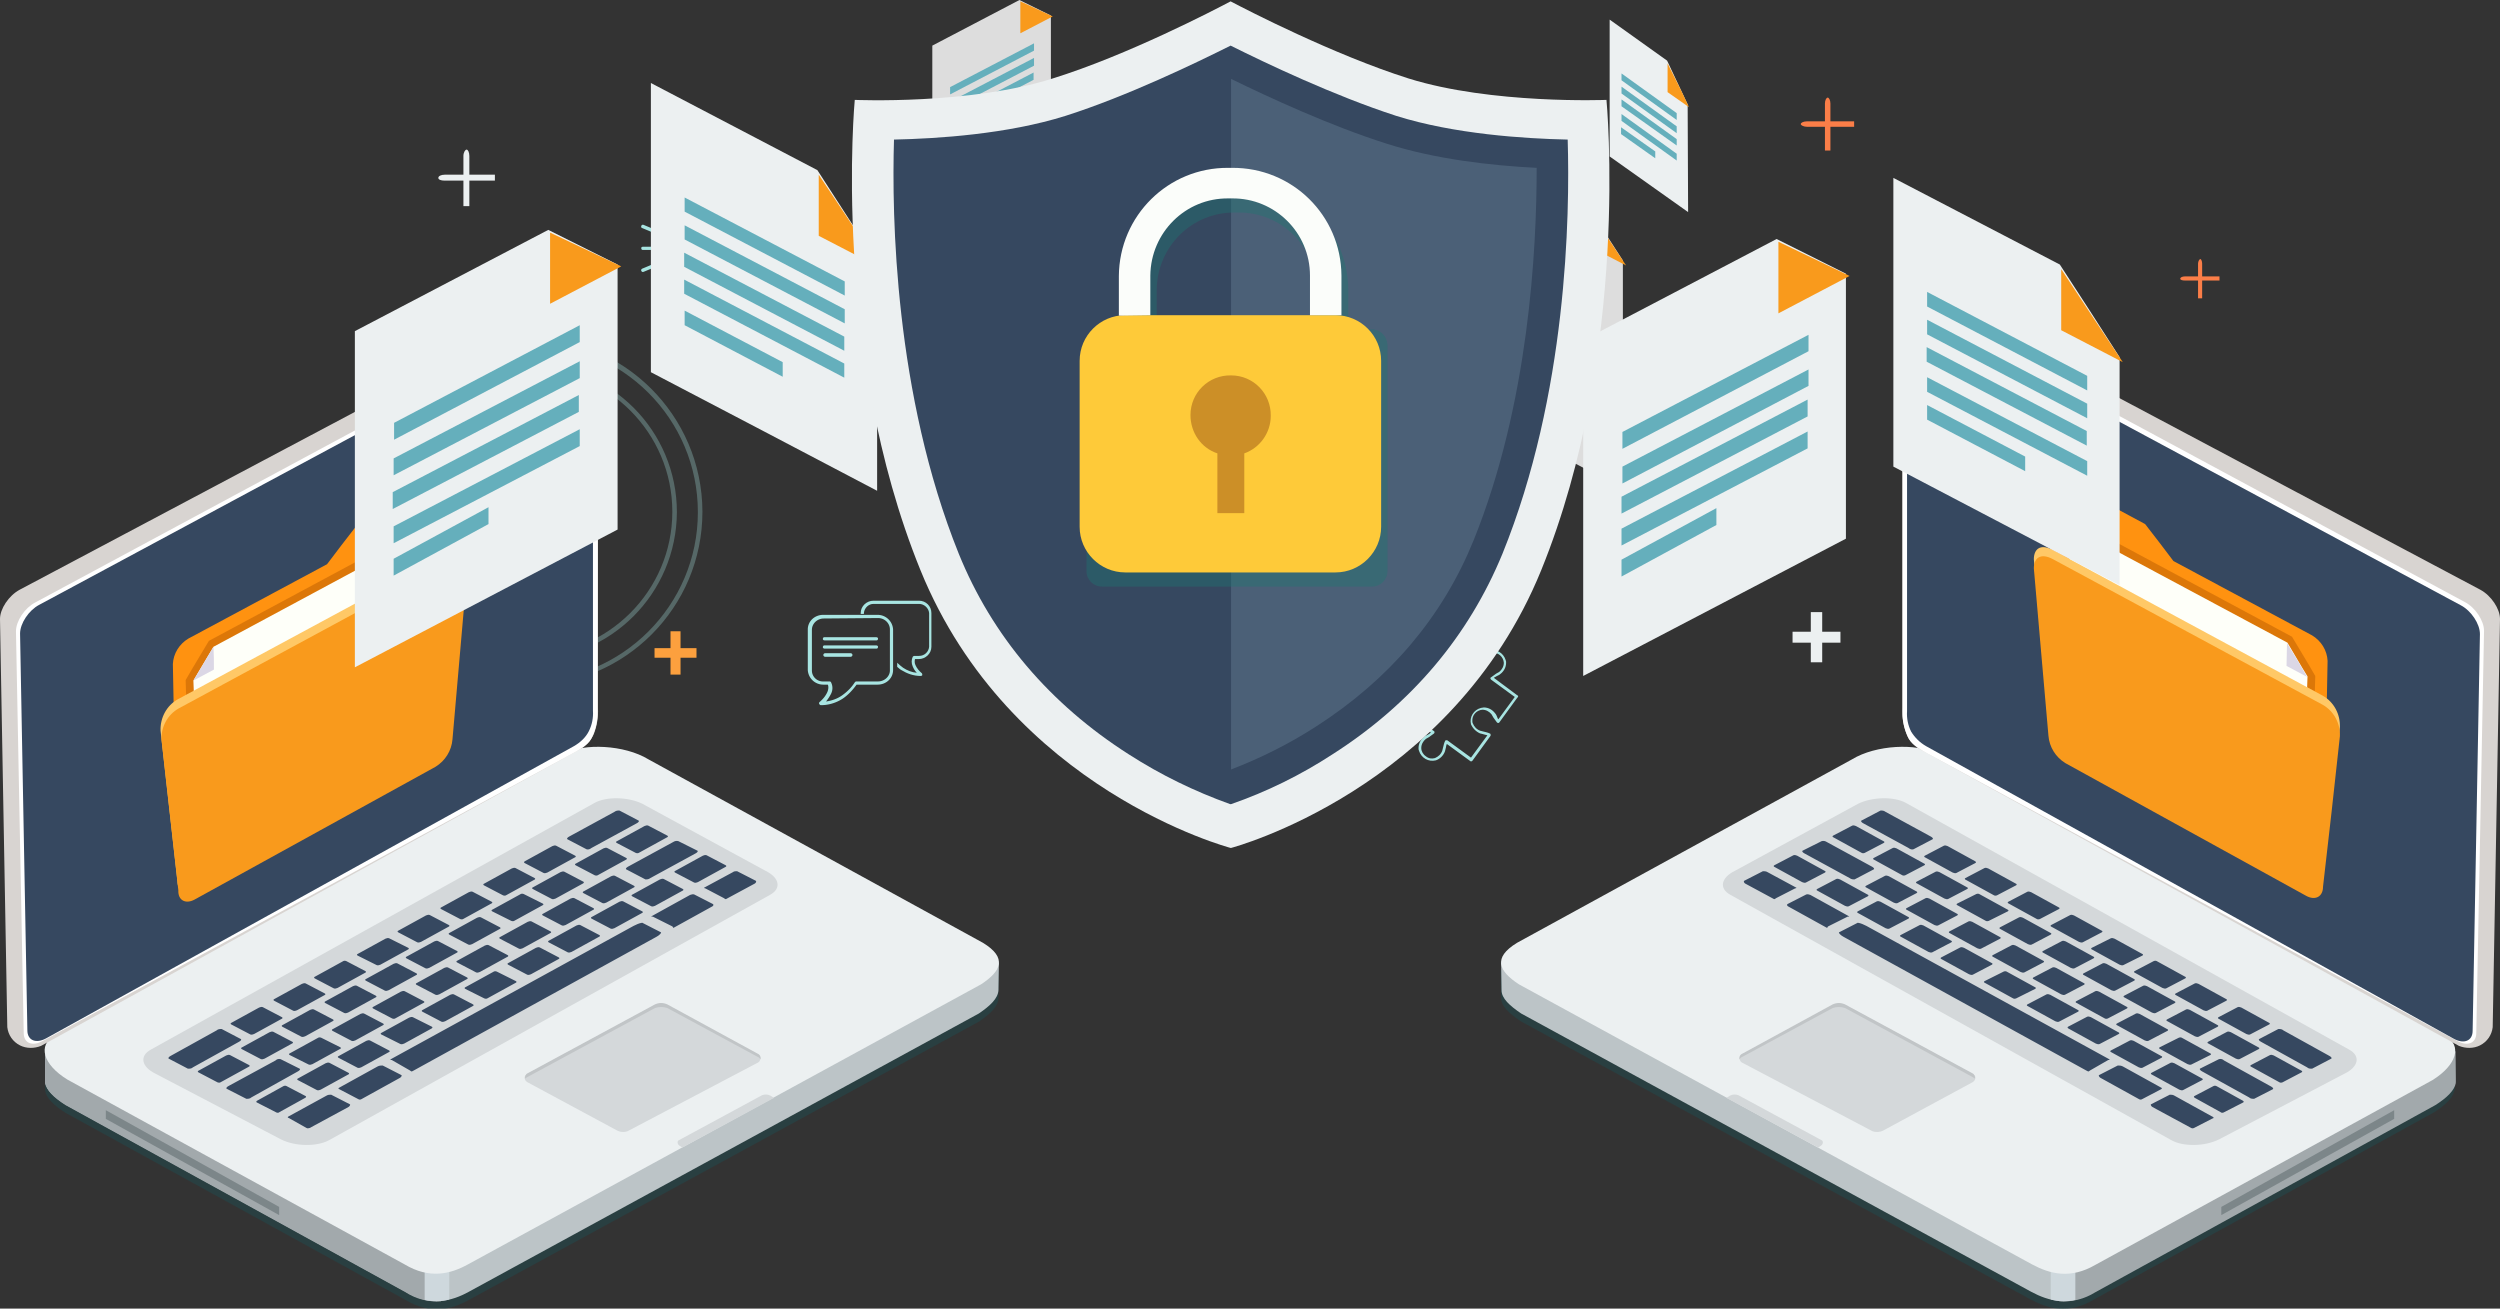
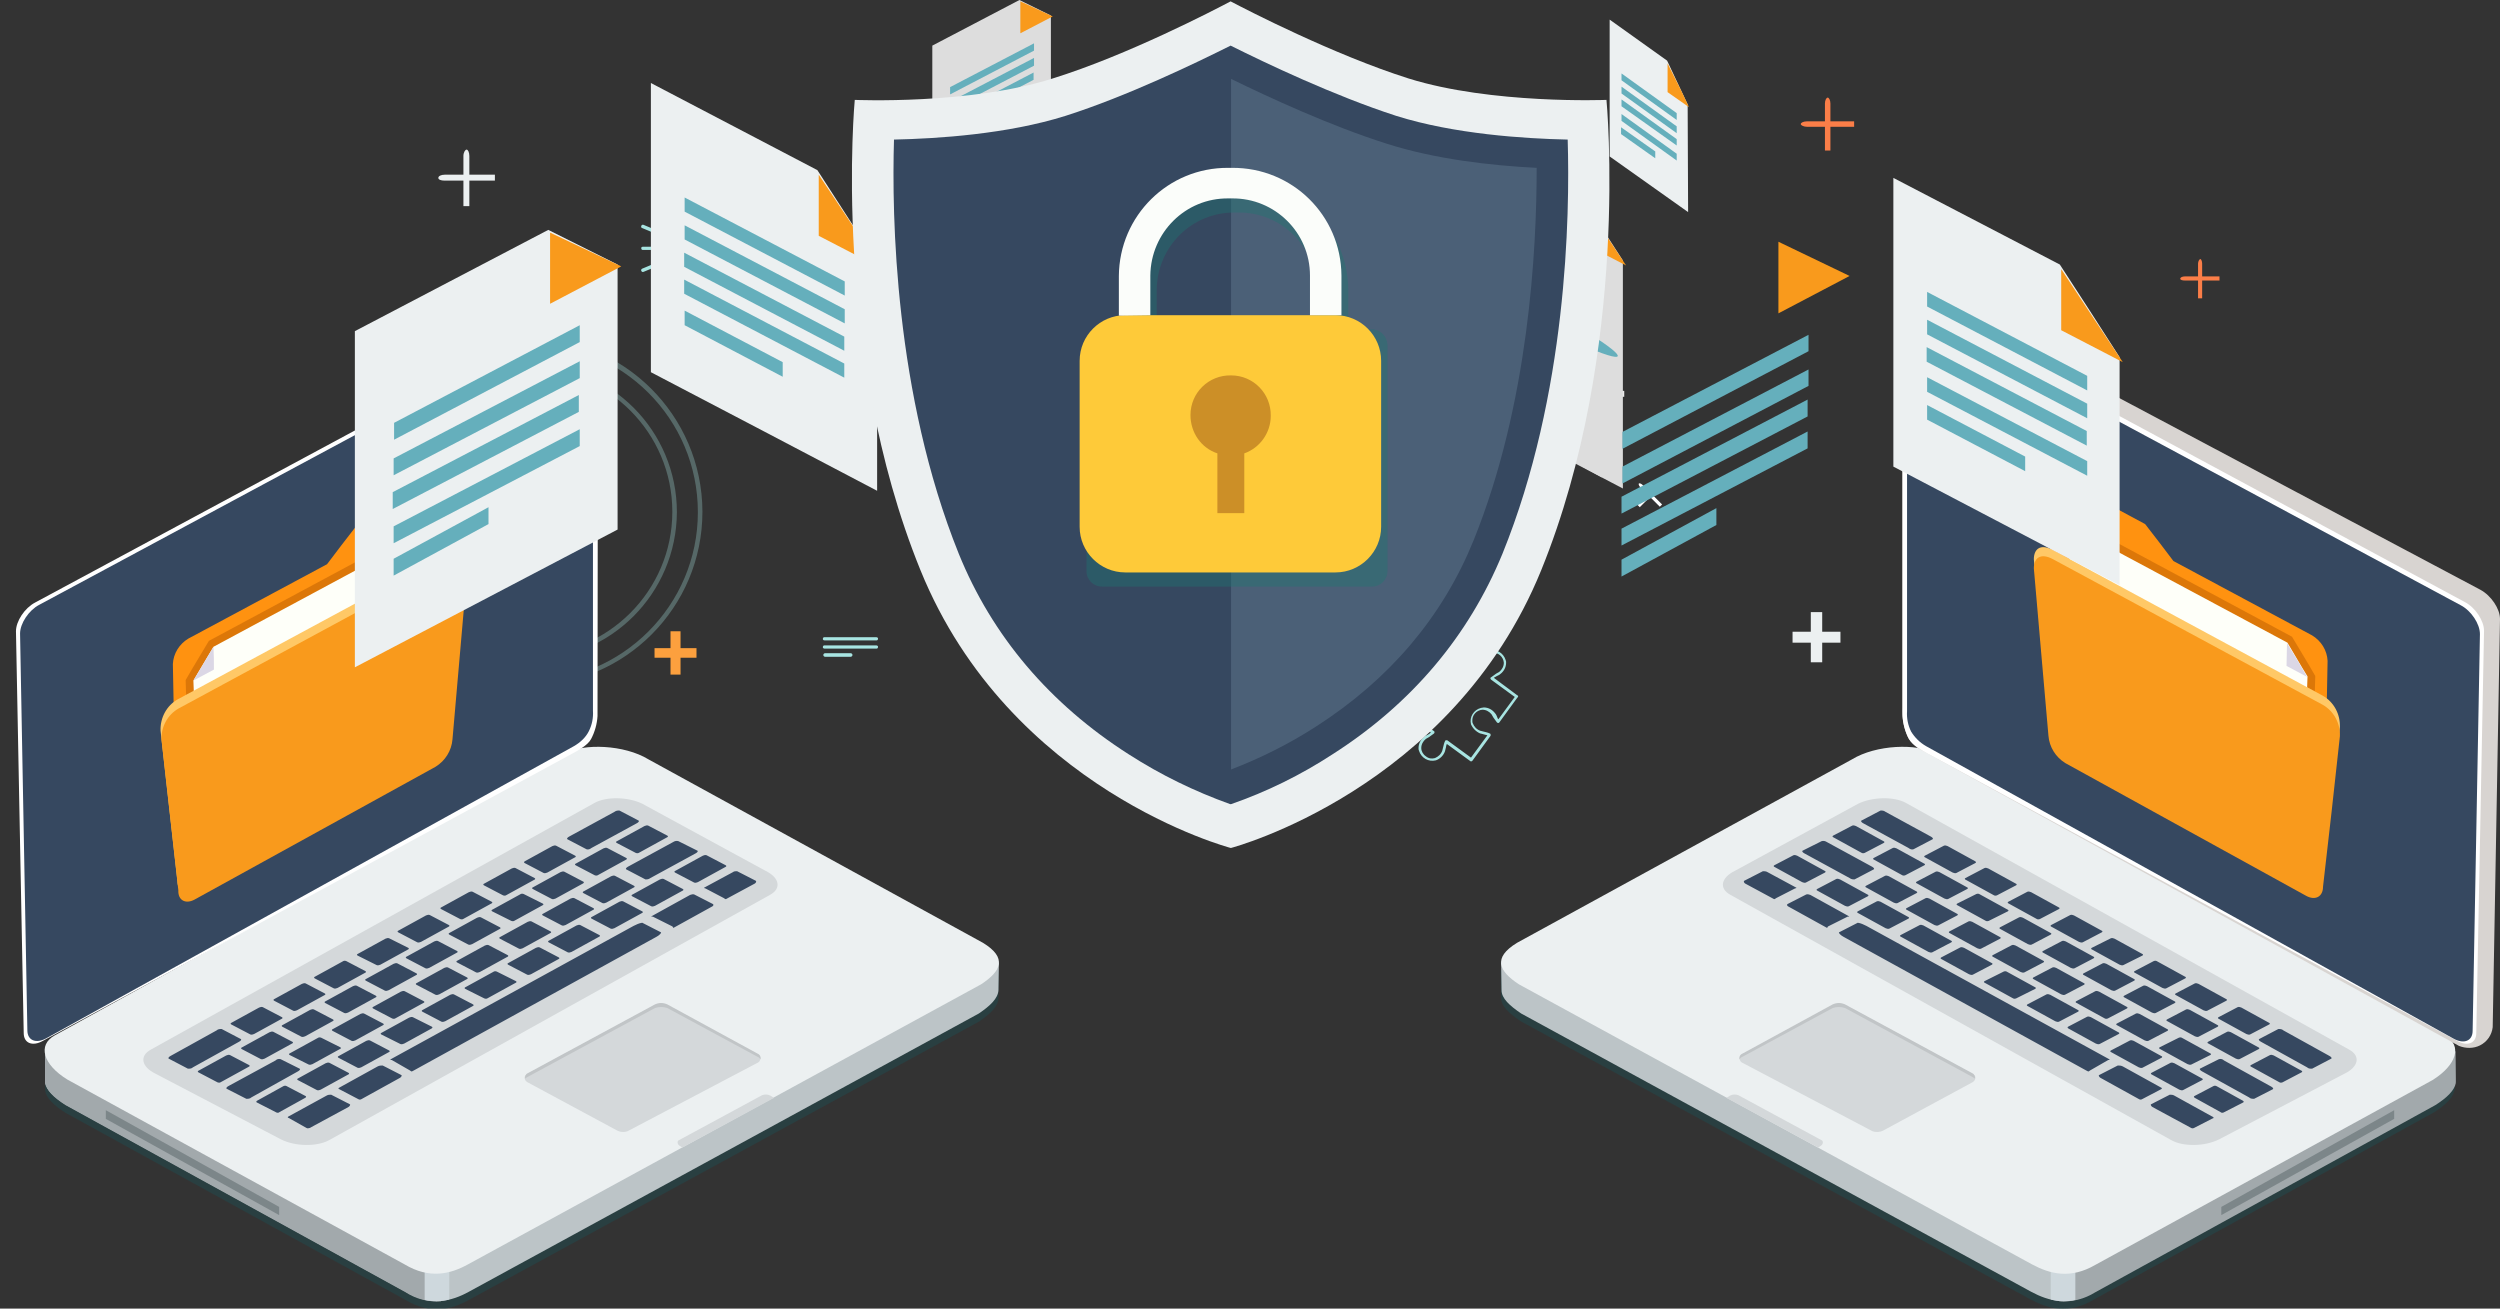
<svg xmlns="http://www.w3.org/2000/svg" version="1.1" id="レイヤー_1" x="0" y="0" viewBox="0 0 548.1 286.9" xml:space="preserve">
  <rect x="0" y="0" width="548.1" height="286.9" fill="#333333" stroke="none" />
  <style>.st0{fill:#fff}.st1{fill:#ecf0f1}.st3{fill:#a8e5e2}.st4{opacity:.9;fill:#fff;enable-background:new}.st5{fill:#fb7e48}.st7{fill:#3ca59d}.st9{opacity:.4;fill:#1b5156;enable-background:new}.st10{fill:#bcc4c7}.st11{fill:#a2a9ac}.st12{fill:#ced8dd}.st13{fill:#d4d8da}.st14{fill:#364860}.st15{fill:#d8d4d1}.st16{fill:#c1c5c7}.st17{fill:#7c8689}.st18{fill:#ff9210}.st19{opacity:.5;fill:#ba5d00;enable-background:new}.st20{fill:#fefff9}.st21{fill:#dbd7e5}.st22{fill:#ffc866}.st23{fill:#f99a1c}.st24{fill:#65afbc}.st25{fill:#ddd}</style>
  <g id="レイヤー_2_1_">
    <g id="bg">
      <path class="st0" d="M176.3 58l8.8 4.8-8.8 5.4z" />
      <path class="st1" d="M101.6 34.2v11h1.3v-11c0-.8-.3-1.4-.6-1.4s-.7.6-.7 1.4z" />
      <path class="st1" d="M97.5 39.6h11v-1.3h-11c-.8 0-1.4.3-1.4.7s.6.6 1.4.6z" />
      <g opacity=".3">
        <path class="st3" d="M116 150.3c-21 0-38.1-17-38.2-38s17-38.1 38-38.2 38.1 17 38.2 38v.1c0 21-17 38-38 38.1zm0-75c-20.4 0-37 16.6-37 37s16.6 37 37 37 37-16.6 37-37c0-20.5-16.6-37-37-37z" />
        <path class="st3" d="M116 144.6c-17.9 0-32.4-14.5-32.4-32.4S98.1 79.9 116 79.9s32.4 14.5 32.4 32.4c-.1 17.8-14.5 32.3-32.4 32.3zm0-63.8c-17.3 0-31.4 14.1-31.4 31.4s14.1 31.4 31.4 31.4 31.4-14.1 31.4-31.4c0-17.3-14.1-31.4-31.4-31.4z" />
      </g>
      <path class="st4" d="M283 85.7h4.7V87H283zm68.4 0h4.7V87h-4.7z" />
      <path transform="rotate(-29.261 289.73 103.022)" class="st4" d="M287.4 102.4h4.7v1.3h-4.7z" />
      <path transform="rotate(-29.285 349.385 69.64)" class="st4" d="M347.1 69h4.7v1.3h-4.7z" />
      <path transform="rotate(-60.91 289.695 69.732)" class="st4" d="M289.1 67.4h1.3v4.7h-1.3z" />
      <path transform="rotate(-60.91 349.443 102.96)" class="st4" d="M348.8 100.6h1.3v4.7h-1.3z" />
      <path transform="matrix(.008 -1 1 .008 196.279 438.899)" class="st4" d="M317 119.9h4.7v1.3H317z" />
      <path transform="matrix(.008 -1 1 .008 265.205 371.595)" class="st4" d="M317.5 51.5h4.7v1.3h-4.7z" />
      <path transform="rotate(-28.813 336.05 116.334)" class="st4" d="M335.4 114h1.3v4.7h-1.3z" />
      <path transform="rotate(-28.813 303.095 56.378)" class="st4" d="M302.4 54h1.3v4.7h-1.3z" />
      <path transform="rotate(-60.46 302.7 116.083)" class="st4" d="M300.3 115.4h4.7v1.3h-4.7z" />
      <path transform="rotate(-60.46 336.411 56.582)" class="st4" d="M334.1 55.9h4.7v1.3h-4.7z" />
      <path class="st0" d="M122.5 107.5c.1-.4.1-.9.1-1.3 0-.1-.1-.1-.1-.2l-.9-.4v-.1l-.3-.9v-.1l.5-.9v-.2c-.1-.2-.3-.4-.4-.5-.1-.2-.3-.3-.4-.5h-.2l-.9.4c-.3-.2-.6-.3-.9-.4l-.3-1c0-.1-.1-.1-.1-.1-.4-.1-.9-.1-1.3-.1-.1 0-.1 0-.2.1l-.4.9h-.1l-.9.3-.9-.5h-.2c-.2.1-.3.2-.5.4-.2.1-.3.3-.5.5v.2l.4.9v.1c-.2.3-.3.6-.4.9v.1l-1 .3c-.1 0-.1.1-.1.2-.1.4-.1.9-.1 1.3 0 .1 0 .1.1.2l.9.4v.1l.3.9v.1l-.5.9v.2c.1.2.2.3.4.5.1.2.3.3.5.5h.2l.9-.4h.1c.3.2.6.3.9.4h.1l.3 1c0 .1.1.1.2.1.4.1.9.1 1.3.1.1 0 .1 0 .2-.1l.4-.9c.3-.1.7-.2 1-.3l.9.5h.2c.2-.1.4-.2.5-.4.2-.1.3-.3.5-.5v-.2l-.4-.9v-.1c.2-.3.3-.6.4-.9l1-.3c-.3-.1-.2-.2-.3-.3zm-.3-.2l-1 .3c-.1 0-.1.1-.1.1-.1.4-.3.7-.5 1.1v.2l.4.9v.1l-.3.3-.3.3h-.1l-.9-.5h-.2c-.4.2-.7.3-1.1.4-.1 0-.1.1-.1.1l-.4.9h-.1c-.3 0-.5 0-.8-.1h-.1l-.3-1c0-.1-.1-.1-.1-.1-.4-.1-.7-.3-1.1-.5h-.2l-.9.4-.1-.1-.3-.3-.3-.3-.1-.1.5-.9v-.2c-.2-.4-.3-.7-.4-1.1 0-.1-.1-.1-.1-.1l-.9-.4v-.1c0-.3 0-.5.1-.8v-.1l1-.3c.1 0 .1-.1.1-.1.1-.4.3-.7.5-1.1v-.2l-.4-.9h.1l.3-.3.3-.3h.1l.9.5h.2c.4-.2.7-.3 1.1-.4.1 0 .1-.1.1-.1l.4-.9h.1c.3 0 .6 0 .8.1h.1l.3 1c0 .1.1.1.1.1.4.1.7.3 1.1.5h.2l.9-.4.3.3.3.3v.1l-.5.9v.2c.2.4.3.7.4 1.1 0 .1.1.1.1.1l.9.4v1z" />
      <path class="st0" d="M117.3 111.9c-.3 0-.7 0-1-.1-.1 0-.2-.1-.2-.2l-.3-1c-.3-.1-.6-.3-.9-.4l-.9.4h-.3l-.5-.5c-.1-.2-.3-.3-.4-.5-.1-.1-.1-.2 0-.3l.5-.9c-.1-.3-.3-.7-.3-1l-.9-.4c-.1 0-.1-.1-.1-.2 0-.4 0-.9.1-1.3 0-.1.1-.2.2-.2l1-.3c.1-.3.3-.6.4-.9l-.4-.9v-.3l.5-.5c.2-.1.3-.3.5-.4h.3l.9.5c.3-.2.7-.3 1-.3l.4-.9c0-.1.1-.1.2-.2.4 0 .9 0 1.3.1.1 0 .2.1.2.2l.3 1c.3.1.6.3.9.4l.9-.4h.3c.2.1.3.3.5.5.1.2.3.3.4.5.1.1.1.2 0 .3l-.5.8c.1.3.3.7.3 1l.9.4c.1 0 .1.1.1.2 0 .4 0 .9-.1 1.3 0 .1-.1.2-.2.2l-.9.3c-.1.3-.3.6-.4.9l.4.9v.3l-.5.5c-.2.2-.3.3-.5.4h-.3l-.9-.5c-.3.1-.7.3-1 .3l-.4.9c0 .1-.1.1-.2.1l-.4.2zm-2.4-1.8c.3.2.6.4.9.5h.1l.3 1 .1.1c.4.1.9.1 1.3.1 0 0 .1 0 .1-.1l.4-1h.1l.9-.3h.1l.9.5h.1c.2-.1.4-.3.5-.4.2-.1.3-.3.5-.5v-.1l-.4-1v-.1c.2-.3.3-.6.4-.9v-.1l1-.3c.1 0 .1 0 .1-.1.1-.4.1-.9.1-1.3 0-.1 0-.1-.1-.1l-1-.4v-.1l-.3-.9v-.1l.5-.9v-.1c-.1-.2-.2-.4-.4-.5-.1-.2-.3-.3-.4-.5h-.1l-1 .4h-.1c-.3-.2-.6-.3-.9-.4h-.1l-.3-1c0-.1 0-.1-.1-.1-.4-.1-.9-.1-1.3-.1 0 0-.1 0-.1.1l-.4 1h-.1l-.9.3h-.1l-.9-.5h-.1c-.2.1-.3.3-.5.4-.2.1-.3.3-.5.4v.1l.4 1v.1c-.2.3-.3.6-.4.9v.1l-1 .3-.1.1c-.1.4-.1.9-.1 1.3 0 0 0 .1.1.1l1 .4v.1l.3.9v.1l-.5.9v.2c.1.2.3.3.4.5.1.2.3.3.4.5h.1l1.1-.5zm2.4 1.4c-.3 0-.5 0-.8-.1h-.1l-.3-1s0-.1-.1-.1c-.4-.1-.7-.3-1.1-.5h-.1l-1 .4-.1-.1-.3-.3-.3-.3-.1-.1.5-.9v-.1c-.2-.4-.3-.8-.4-1.2 0 0 0-.1-.1-.1l-.9-.4v-.1c0-.3 0-.6.1-.8v-.1l1-.3s.1 0 .1-.1c.1-.4.3-.8.5-1.1v-.1l-.4-1 .1-.1.3-.3.3-.3.1-.1.9.5h.1c.4-.2.8-.3 1.2-.4 0 0 .1 0 .1-.1l.4-.9h.1c.3 0 .6 0 .8.1h.1l.3 1s0 .1.1.1c.4.1.8.3 1.1.6h.1l1-.4.1.1.3.3.3.3.1.1-.5.9v.1c.2.4.3.8.4 1.2 0 0 0 .1.1.1l1 .4v.1c0 .3 0 .6-.1.8v.1l-1 .3s-.1 0-.1.1c-.1.4-.3.8-.6 1.1v.1l.4 1-.1.1-.3.3-.3.3-.1.1-.9-.5h-.1c-.4.2-.7.3-1.2.4 0 0-.1 0-.1.1l-.4.9-.1-.1zm-.8-.2c.3 0 .5 0 .8.1h.1l.4-.9c0-.1.1-.1.2-.1.4-.1.8-.2 1.1-.4h.2l.8.5.3-.3.3-.3-.3-.9v-.2c.2-.3.4-.7.5-1.1 0-.1.1-.1.2-.2l.9-.3c0-.3.1-.5.1-.8l-.9-.4c-.1 0-.1-.1-.1-.2-.1-.4-.2-.8-.4-1.1v-.2l.5-.8-.3-.3-.3-.3-.9.3h-.2c-.3-.2-.7-.4-1.1-.5-.1 0-.1-.1-.2-.2l-.3-.9c-.3 0-.5-.1-.8-.1l-.4.9c0 .1-.1.1-.2.1-.4.1-.8.2-1.1.4h-.2l-.8-.5-.3.3-.3.3.3.9v.2c-.2.3-.4.7-.5 1.1 0 .1-.1.1-.2.2l-.9.3v.8l.9.4c.1 0 .1.1.1.2.1.4.2.8.4 1.1v.2l-.5.8.3.3.3.3.9-.3h.2c.3.2.7.4 1.1.5.1 0 .1.1.2.2l.1.9z" />
      <path class="st0" d="M117.3 108.2c-.9.1-1.8-.6-1.8-1.6-.1-.9.6-1.8 1.6-1.8h.3c.9.1 1.6.9 1.6 1.8-.2.9-.9 1.5-1.7 1.6zm0-3.1c-.8 0-1.4.6-1.4 1.4 0 .8.6 1.4 1.4 1.4.8 0 1.4-.6 1.4-1.4 0-.8-.6-1.4-1.4-1.4z" />
      <path class="st0" d="M117.3 108.3c-1 0-1.8-.8-1.8-1.8s.8-1.8 1.8-1.8 1.8.8 1.8 1.8-.8 1.8-1.8 1.8zm0-3.4c-.9 0-1.6.7-1.6 1.6s.7 1.6 1.6 1.6c.9 0 1.6-.7 1.6-1.6 0-.9-.7-1.6-1.6-1.6zm0 3.1c-.9 0-1.6-.7-1.6-1.5 0-.9.7-1.6 1.5-1.6s1.6.7 1.6 1.5c0 1-.7 1.6-1.5 1.6zm0-2.8c-.7 0-1.3.6-1.3 1.3 0 .7.6 1.3 1.3 1.3.7 0 1.3-.6 1.3-1.3s-.6-1.3-1.3-1.3z" />
      <path class="st5" d="M400.1 22.7V33h1.2V22.7c0-.7-.3-1.3-.6-1.3s-.6.6-.6 1.3z" />
      <path class="st5" d="M396.2 27.8h10.3v-1.2h-10.3c-.8 0-1.4.3-1.4.6s.7.6 1.4.6z" />
      <path class="st0" d="M238.9 95.5v9.8h1.1v-9.8c0-.7-.3-1.3-.6-1.3s-.5.6-.5 1.3z" />
      <path class="st0" d="M235.2 100.4h9.8v-1.2h-9.8c-.7 0-1.3.3-1.3.6s.5.6 1.3.6z" />
      <path class="st5" d="M481.9 57.8v7.6h.9v-7.6c0-.5-.2-1-.4-1s-.5.5-.5 1z" />
      <path class="st5" d="M479 61.5h7.6v-.9H479c-.5 0-1 .2-1 .5s.5.4 1 .4z" />
      <path class="st3" d="M146.7 54.7v.6c.3.1.5.1.8.2 0-.2 0-.5-.1-.7 0-2.9 2.4-5.3 5.3-5.3 0-.3-.1-.5-.1-.8-3.3.1-5.9 2.8-5.9 6z" />
      <path class="st3" d="M161.2 54.5c0-4.9-3.9-8.8-8.8-8.9-4.9 0-8.8 3.9-8.9 8.8 0 3.5 2 6.6 5.2 8.1v6.2c0 .9.7 1.6 1.6 1.6h.9c.1.8.8 1.3 1.6 1.3.7-.1 1.2-.6 1.3-1.3h1c.9 0 1.6-.7 1.6-1.6v-6.4c2.8-1.5 4.6-4.5 4.5-7.8zm-6.2 15h-4.7c-.4 0-.8-.3-.8-.8v-2.2h6.2v2.2c.1.5-.3.8-.7.8zm-2.4-11.3c-.8 0-1.5-.7-1.5-1.5 0-.2 0-.3.1-.3.1-.1.3-.1.4-.1h2.4c.1 0 .1.2.1.3 0 .8-.6 1.5-1.5 1.6zm3.2 3.7v3.9h-2.9V59c1.1-.2 2-1.1 2-2.3 0-.3-.1-.7-.3-.9-.4-.3-.9-.4-1.4-.3h-1.1c-.5-.1-1 0-1.4.3-.2.2-.3.6-.3.9 0 1.1.8 2 1.8 2.2v6.9h-2.6v-3.7c-4.1-1.6-6.2-6.2-4.6-10.3s6.2-6.2 10.3-4.6c3.1 1.2 5.1 4.1 5.1 7.4.1 3.1-1.7 6-4.6 7.3zm-14.9-7.8c-.2 0-.4.2-.3.4 0 .2.2.3.3.3h1.7c.2 0 .4-.1.4-.3 0-.2-.1-.4-.3-.4h-1.8zm23.1 0h-1.7c-.2 0-.4.1-.4.3 0 .2.1.4.3.4h1.8c.2 0 .4-.1.4-.3 0-.2-.1-.4-.3-.4h-.1zm-20.8 3.8l-2.4 1c-.2.1-.3.3-.2.5.1.2.3.3.5.2l2.4-1c.2-.1.3-.3.2-.5-.1-.2-.3-.3-.5-.2zm18.4-6.7h.1l2.4-1c.2-.1.3-.3.2-.5-.1-.2-.3-.3-.5-.2l-2.4 1c-.2.1-.3.3-.2.5.1.1.2.2.4.2zM140.8 50l2.4 1c.2.1.4 0 .5-.2.1-.2 0-.4-.2-.5l-2.4-1c-.2-.1-.4 0-.5.2-.1.2 0 .5.2.5zm23.2 8.9l-2.4-1c-.2-.1-.4 0-.5.2-.1.2 0 .4.2.5l2.4 1h.1c.2 0 .3-.1.4-.2.1-.2 0-.4-.2-.5z" />
      <path class="st3" d="M145.7 61.5l-1.1 1.2c-.2.2-.2.4 0 .5.1.1.2.1.3.1.1 0 .2 0 .3-.1l1.2-1.2c.2-.1.2-.4 0-.6s-.5-.1-.7.1c0-.1 0 0 0 0zm13.6-13.8c.1 0 .2 0 .3-.1l1.2-1.3c.1-.2.1-.4 0-.5-.1-.2-.4-.2-.5 0l-1.2 1.3c-.2.1-.2.4 0 .5 0 0 .1.1.2.1zm-14.1.1c.1.1.2.1.3.1.1 0 .2 0 .3-.1.2-.2.2-.4 0-.5l-1.3-1.2c-.1-.2-.4-.2-.6 0-.2.1-.2.4 0 .6l1.3 1.1zm14.4 13.4c-.2-.2-.4-.2-.6 0-.2.1-.2.4 0 .5l1.2 1.2c.1.1.2.1.3.1.1 0 .2 0 .3-.1.2-.2.2-.4 0-.5l-1.2-1.2zm-4-15.6h.1c.2 0 .3-.1.4-.3l.9-2.4c.1-.2 0-.4-.2-.5-.2-.1-.4 0-.5.2v.1l-.9 2.4c-.2.2-.1.4.2.5-.1 0 0 0 0 0zm-7.2-.1c.1.2.2.3.4.3h.1c.2-.1.3-.3.2-.5l-.9-2.4c-.1-.2-.3-.3-.5-.2-.2.1-.3.3-.2.5l.9 2.3zm4-.5c.2 0 .4-.2.4-.4v-1.8c0-.2-.2-.4-.4-.4s-.4.2-.4.4v1.8c0 .3.2.4.4.4zm124.8-35H259c-.7.1-1.3.7-1.2 1.4v12.7c0 .2 0 .3.1.5l-.1.1.4.5c.2.2.5.4.8.4h18.2c.4 0 .8-.3 1-.6l.1-.1c.1-.2.1-.4.1-.6v-13c0-.6-.5-1.2-1.2-1.3zm.3.8c-1 1.1-3.5 3.4-8.1 7.5-.6.6-1.5.6-2.1 0-4.8-4.4-7.2-6.6-8.1-7.6h18.1s.1 0 .2.1zm-19.1 8.4v-7.9c0-.1 0-.2.1-.3.7.8 2.6 2.6 7.1 6.8l-7.2 6.3v-4.9zm.6 5.6c-.1 0-.2 0-.3-.1l7.4-6.5.7.7c.8.8 2.1.8 2.9 0l.6-.5 7 6.5h-.2l-18.1-.1zm18.8-5.6v5l-7-6.4c4.3-3.9 6.1-5.5 7-6.4v7.8zm54.9 133.7l-4 5.5c-.1.1-.1.1-.2.1s-.2 0-.3-.1c-.3-.4-.5-.7-.8-1.1-.1-.2-.3-.5-.4-.7-.5-.6-1.2-1-2-1-1.3.1-2.3 1.2-2.2 2.5 0 .2 0 .3.1.5.3.7.8 1.3 1.6 1.6l.8.2c.4.1.9.2 1.3.4.1 0 .2.1.2.2v.3l-4 5.5c-.1.1-.3.2-.4.1l-5.2-3.8c-.1.3-.2.6-.2.8-.1.3-.1.5-.2.8-.3.9-1.1 1.7-2 2-1.6.4-3.2-.5-3.7-2.1-.1-.2-.1-.4-.1-.6 0-1 .5-1.9 1.3-2.5.2-.2.5-.3.7-.4s.5-.3.7-.5l-5.1-3.8c-.1-.1-.2-.3-.1-.4l4-5.5c.1-.1.1-.1.2-.1s.2 0 .3.1c.3.4.5.7.8 1.1.1.2.3.5.4.7.5.6 1.2 1 2 1 .7 0 1.4-.4 1.8-1 .5-.6.6-1.3.4-2-.3-.7-.8-1.3-1.6-1.6-.3-.1-.5-.1-.8-.2-.4-.1-.9-.2-1.3-.4-.1 0-.2-.1-.2-.2v-.3l4-5.5c.1-.1.3-.2.4-.1l5.1 3.8c.1-.3.1-.6.2-.8s.1-.6.2-.8c.3-.9 1.1-1.7 2-2 1.6-.4 3.2.5 3.7 2.1.1.2.1.4.1.6 0 1-.5 1.9-1.3 2.5-.2.2-.5.3-.7.4s-.5.3-.7.4l5.1 3.8c.2.1.3.2.2.4 0 .1-.1.1-.1.1zm-4.2 4.8l3.6-4.9-5.2-3.8c-.1-.1-.2-.2-.1-.4 0 0 0-.1.1-.1.4-.3.7-.5 1.1-.8.2-.1.5-.3.7-.4.6-.5 1-1.2 1-2-.1-1.3-1.2-2.3-2.6-2.2-.1 0-.3 0-.4.1-.7.3-1.3.8-1.6 1.6-.1.2-.1.5-.2.8-.1.4-.2.9-.4 1.3 0 .1-.1.1-.1.1-.1.1-.3.1-.4 0l-5.2-3.8-3.5 4.9c.3.1.6.2.8.2l.8.2c.9.3 1.7 1.1 2 2 .4 1.6-.5 3.2-2.1 3.7-.2.1-.4.1-.6.1-1 0-1.9-.5-2.5-1.3-.2-.2-.3-.5-.4-.7s-.3-.5-.5-.7l-3.6 4.9 5.2 3.8c.1.1.1.1.1.2s0 .2-.1.3c-.4.3-.7.5-1.1.8-.2.1-.5.3-.7.4-.6.5-1 1.2-1 2 0 .7.4 1.4 1 1.8.6.5 1.3.6 2 .4.7-.3 1.3-.8 1.6-1.6.1-.3.1-.5.2-.8.1-.4.2-.9.4-1.3 0-.1.1-.2.2-.2h.3l5.2 3.8 3.6-4.9c-.3-.1-.6-.1-.8-.2s-.5-.1-.8-.2c-.9-.4-1.6-1.1-2-2-.4-1.6.6-3.2 2.2-3.6.2 0 .4-.1.6-.1 1 0 1.9.5 2.5 1.3.2.2.3.5.4.7s.1.4.3.6z" />
      <g opacity=".6">
        <path class="st7" d="M268.1 101.1h-6.9c-.1 0-.1 0-.1-.1s.1-.2.1-.2h6.9c.1 0 .1.1.1.2s0 .1-.1.1z" />
        <path class="st7" d="M268.1 101.3h-6.9c-.2 0-.3-.1-.3-.2 0-.2.1-.3.2-.3h7c.2 0 .3.2.2.3l-.2.2zm-7-.3h6.9-6.9zm7 2.1h-6.9c-.1 0-.1 0-.1-.1s.1-.1.1-.1h6.9c.1 0 .1.1.1.1 0 .1-.1.1-.1.1z" />
        <path class="st7" d="M268.1 103.3h-6.9c-.2 0-.3-.1-.3-.3 0-.2.1-.3.3-.3h6.9c.2 0 .3.1.3.3 0 .1-.2.2-.3.3zm-7-.4h6.9-6.9zm7 1.8h-6.9c-.1 0-.1-.1-.1-.1 0-.1.1-.2.1-.2h6.9c.1 0 .1.1.1.1 0 .2 0 .2-.1.2z" />
        <path class="st7" d="M268.1 104.9h-6.9c-.2 0-.3-.1-.3-.2 0-.2.1-.3.2-.3h7c.2 0 .3.2.2.3 0 .1-.1.1-.2.2zm-7-.3zm7 2.1h-6.9c-.1 0-.1-.1-.1-.1 0-.1.1-.2.1-.2h6.9c.1 0 .1.1.1.2 0 0 0 .1-.1.1z" />
        <path class="st7" d="M268.1 106.8h-6.9c-.2 0-.3-.1-.3-.2 0-.2.1-.3.2-.3h7c.2 0 .3.2.2.3 0 .1-.1.2-.2.2zm-7-.3zm7 1.8h-6.9c-.1 0-.1-.1-.1-.2s.1-.2.1-.2h6.9c.1 0 .1.1.1.2s0 .2-.1.2z" />
        <path class="st7" d="M268.1 108.4h-6.9c-.2 0-.3-.1-.3-.3 0-.2.1-.3.3-.3h6.9c.2 0 .3.1.3.3 0 .2-.2.3-.3.3zm-7-.3h6.9-6.9z" />
        <path class="st7" d="M270.7 111.4h-12V96.3h12v15.1zm-11.7-.3h11.4V96.6H259v14.5z" />
        <path class="st7" d="M270.8 111.6h-12.3V96.1h12.3v15.5zm-12-.3h11.7V96.4h-11.7v14.9zm11.7 0h-11.6V96.4h11.6v14.9zm-11.4-.3h11.1V96.7h-11.1V111z" />
      </g>
-       <path class="st3" d="M180 154.6c-.2 0-.3-.1-.4-.3-.1-.1 0-.3.1-.4.7-.6 1.3-1.3 1.7-2.2.2-.5.3-1.1.1-1.6h-1a3.4 3.4 0 01-3.4-3.2V138c0-1.8 1.5-3.2 3.4-3.2h11.9c1.8 0 3.3 1.4 3.4 3.2v8.9c0 1.8-1.5 3.2-3.4 3.2h-4.6c-.8 1.1-1.7 2.1-2.8 2.9-1.4 1-3.2 1.6-5 1.6zm.6-19c-1.4 0-2.6 1.1-2.6 2.5v8.9c0 1.4 1.2 2.5 2.6 2.4h1.3c.1 0 .3.1.3.2.4.8.4 1.7 0 2.5-.3.6-.7 1.2-1.1 1.7 1.3-.2 2.5-.6 3.6-1.4 1.1-.8 2-1.7 2.7-2.8.1-.1.2-.2.3-.2h4.8c1.4 0 2.6-1.1 2.6-2.4v-9c0-1.4-1.2-2.5-2.6-2.5l-11.9.1z" />
-       <path class="st3" d="M201.5 131.7h-10c-1.5 0-2.8 1.2-2.8 2.7v.2h.7v-.2c.1-1.1 1-2 2.1-2h10c1.1 0 2.1.9 2.2 2v7.4c-.1 1.1-1 2-2.2 2h-1.1c-.1 0-.2.1-.3.2-.3.7-.3 1.4 0 2.1.2.5.5 1 .9 1.4-1.1-.1-2.1-.5-3-1.1-.4-.3-.9-.7-1.3-1.1v.9c.3.2.5.5.9.7 1.3.8 2.7 1.3 4.3 1.3.1 0 .3-.1.3-.2s0-.3-.1-.4c-.6-.5-1.1-1.1-1.4-1.8-.2-.4-.2-.9-.1-1.3h.8c1.5 0 2.8-1.2 2.8-2.7v-7.4c0-1.5-1.2-2.7-2.7-2.7z" />
      <path class="st3" d="M192.1 140.4h-11.3c-.2 0-.4-.1-.4-.3 0-.2.1-.4.3-.4h11.4c.2 0 .4.1.4.3 0 .2-.1.4-.3.4h-.1zm-5.6 3.6h-5.6c-.2 0-.4-.2-.4-.4s.2-.4.4-.4h5.6c.2 0 .4.2.4.4s-.2.4-.4.4zm5.6-1.8h-11.3c-.2 0-.4-.1-.4-.3 0-.2.1-.4.3-.4h11.4c.2 0 .4.1.4.3 0 .2-.1.4-.3.4h-.1z" />
      <path class="st0" d="M442 73c0-.4-.2-.7-.6-.7-.3 0-.6.3-.6.7v5.3h1.1V73zm0 23.3v-5h-1.1v5c0 .4.2.7.6.7.3-.1.5-.4.5-.7zm-12.9-11.7c0 .3.3.6.7.6h5.3V84h-5.3c-.4 0-.7.2-.7.6zM453 84h-5v1.2h5c.3.1.6-.1.7-.4s-.1-.6-.4-.7c-.1-.1-.2-.1-.3-.1zm-15.6-4.3l-3.8-3.7c-.2-.3-.5-.4-.8-.2-.3.2-.4.5-.2.8 0 .1.1.1.2.2l3.8 3.8.8-.9zm9.1 9.2l-.8.8 3.5 3.5c.2.3.6.3.9.1.2-.3.2-.7-.1-.9l-3.5-3.5zm-10-.2l-3.8 3.8c-.3.2-.3.6-.1.9.3.2.7.2.9-.1l3.8-3.8-.8-.8zm13.6-12.8c-.3-.2-.7-.2-.9.1l-3.5 3.5.8.8 3.5-3.5c.3-.2.4-.6.1-.9z" />
      <path class="st1" d="M397 140.9h-4v-2.4h4v-4.3h2.5v4.3h4v2.4h-4v4.3H397v-4.3z" />
      <path d="M147 144.2h-3.5v-2.1h3.5v-3.7h2.2v3.7h3.5v2.1h-3.5v3.7H147v-3.7z" fill="#fca03e" />
      <path class="st3" d="M240.6 134.2h65.2v.8h-65.2z" />
      <path class="st3" d="M304.1 137.4v-5.5l3.4 2.7zm-61.8-5.5v5.5l-3.3-2.7z" />
-       <path class="st0" d="M209.9 25.7l-5.8 5.8.7.7 5.8-5.8c.4-.4.6-.9.4-1.1s-.7 0-1.1.4z" />
      <path class="st0" d="M204.9 26.4l5.7 5.7.7-.7-5.7-5.7c-.4-.4-.9-.6-1.1-.4s-.1.7.4 1.1zm158.5 79.9l-4.4 4.4.5.5 4.4-4.4c.3-.3.5-.7.3-.8s-.5-.1-.8.3z" />
      <path class="st0" d="M359.6 106.8l4.3 4.3.5-.5-4.3-4.3c-.3-.3-.7-.4-.8-.3s0 .5.3.8zM84.7 134.3l-4.4 4.4.5.5 4.4-4.4c.3-.3.5-.7.3-.8s-.5 0-.8.3z" />
      <path class="st0" d="M80.9 134.9l4.3 4.3.5-.5-4.3-4.3c-.3-.3-.7-.4-.8-.3s0 .5.3.8zm339.4-30.6l6.5 3.6-6.5 3.9z" />
      <path class="st9" d="M538.2 239v-6.8H536v3.6c-.7.9-1.3 1-2.9 2l-73.9 40.5c-5.4 3.3-10 2.1-13.8 0l-112.5-61.5-.5-.3v-3.8H329l.1 6.1c0 1.8 1.8 3.4 4.3 5.1l111.8 61c3.9 2.1 8.4 3.3 13.9 0l74.5-41c2.7-1.7 4.2-3.3 4.5-4.8l.1-.1z" />
      <path class="st10" d="M538.3 237.3v-6.8h-2.2v3.6c-.7.9-1.3 1-2.9 2l-73.9 40.5c-5.4 3.3-9.9 2.1-13.8 0L333 215.1l-.5-.3V211h-3.4l.1 6.1c0 1.8 1.8 3.4 4.3 5.1l111.8 61c3.9 2.1 8.4 3.3 13.9 0l74.5-41c2.7-1.7 4.2-3.3 4.5-4.8l.1-.1z" />
      <path class="st11" d="M538.3 230.5h-2.2v3.6c-.7.9-1.3 1-2.9 2l-73.9 40.5c-2.3 1.5-5.1 2.2-7.8 2v6.7c2.8.2 5.5-.5 7.9-2l74.5-41c2.7-1.7 4.2-3.3 4.5-4.8v-1l-.1-6z" />
      <path class="st12" d="M449.6 284.9c1.8.5 3.6.5 5.4.1v-6.6c-1.8.4-3.7.4-5.4-.1v6.6z" />
      <path class="st1" d="M445.5 277.2L333 215.8c-4.4-2.9-5.8-5.8-.4-9.1l73.4-40.2c5.4-3.3 14.3-3.5 18.1-1.4l112 62c3.8 2.1 2.5 6.4-2.8 9.7l-73.9 40.5c-5.5 3.2-10 2-13.9-.1z" />
      <path class="st13" d="M410.5 248L382 233c-.5-.2-.7-.8-.5-1.3.1-.3.3-.5.6-.6l19.8-10.7c.9-.3 1.8-.3 2.7 0l28.1 15.2c.6.3.5 1.3-.3 1.7l-19.6 10.6c-.6.3-1.5.4-2.3.1zm65.6 2l-96.7-53.8c-2.6-1.4-2.1-3.8 1-5.3l27-14.7c3.1-1.5 7.8-1.6 10.4-.2l97.2 54.1c2.6 1.4 2.1 3.8-1 5.3l-27.5 14.4c-3.2 1.6-7.9 1.6-10.4.2z" />
      <path class="st14" d="M408.8 187c-.3.1-.5.1-.8-.1l-6-3.3c-.3-.1-.3-.3-.1-.4l4.2-2.2c.3-.1.5 0 .8.1l6 3.3c.3.1.3.3.1.4l-4.2 2.2zm8.9 4.9c-.3.1-.5.1-.8-.1l-6-3.3c-.3-.1-.3-.3-.1-.4l4.2-2.2c.3-.1.5 0 .8.1l6 3.3c.3.1.3.3.1.4l-4.2 2.2zM416 198c-.3.1-.5 0-.8-.1l-6-3.3c-.3-.1-.3-.3-.1-.4l4.2-2.2c.3-.1.5 0 .8.1l6 3.3c.3.1.3.3.1.4L416 198zm11.1-.9c-.3.1-.5 0-.8-.1l-6-3.3c-.3-.1-.3-.3-.1-.4l4.2-2.2c.3-.1.5 0 .8.1l6 3.3c.3.1.3.3.1.4l-4.2 2.2zm-2.2 5.8c-.3.1-.5 0-.8-.1l-6-3.3c-.3-.1-.3-.3-.1-.4l4.2-2.2c.3-.1.5 0 .8.1l6 3.3c.3.1.3.3.1.4l-4.2 2.2zm11.1-1c-.3.1-.5.1-.8-.1l-6-3.3c-.3-.1-.3-.3-.1-.4l4.2-2.1c.3-.1.5-.1.8.1l6 3.3c.3.1.3.3.1.4l-4.2 2.1zm-12.4 6.9c-.3.1-.5 0-.8-.1l-6-3.3c-.3-.1-.3-.3-.1-.4l4.2-2.2c.3-.1.5 0 .8.1l6 3.3c.3.1.3.3.1.4l-4.2 2.2zm10.7-.8c-.3.1-.5 0-.8-.1l-6-3.3c-.3-.1-.3-.3-.1-.4l4.2-2.2c.3-.1.5 0 .8.1l6 3.3c.3.1.3.3.1.4l-4.2 2.2zm11.1-.9c-.3.1-.5 0-.8-.1l-6-3.3c-.3-.1-.3-.3-.1-.4l4.2-2.2c.3-.1.5 0 .8.1l6 3.3c.3.1.3.3.1.4l-4.2 2.2zm-12.9 6.6c-.3.1-.5 0-.8-.1l-6-3.3c-.3-.1-.3-.3-.1-.4l4.2-2.2c.3-.1.5 0 .8.1l6 3.3c.3.1.3.3.1.4l-4.2 2.2zm11.3-.5c-.3.1-.5 0-.8-.1l-6-3.3c-.3-.1-.3-.3-.1-.4l4.2-2.2c.3-.1.5 0 .8.1l6 3.3c.3.1.3.3.1.4l-4.2 2.2zm11-.9c-.3.1-.5 0-.8-.1l-6-3.3c-.3-.1-.3-.3-.1-.4l4.2-2.2c.3-.1.5 0 .8.1l6 3.3c.3.1.3.3.1.4l-4.2 2.2zm-12.8 6.6c-.3.1-.5.1-.8-.1l-6-3.3c-.3-.1-.3-.3-.1-.4l4.2-2.1c.3-.1.5-.1.8.1l6 3.3c.3.1.3.3.1.4l-4.2 2.1zm10.7-.8c-.3.1-.5 0-.8-.1l-6-3.3c-.3-.1-.3-.3-.1-.4l4.2-2.2c.3-.1.5 0 .8.1l6 3.3c.3.1.3.3.1.4l-4.2 2.2zm11-.9c-.3.1-.5 0-.8-.1l-6-3.3c-.3-.1-.3-.3-.1-.4l4.2-2.2c.3-.1.5 0 .8.1l6 3.3c.3.1.3.3.1.4l-4.2 2.2zm-12.3 6.8c-.3.1-.5 0-.8-.1l-6-3.3c-.3-.1-.3-.3-.1-.4l4.2-2.2c.3-.1.5 0 .8.1l6 3.3c.3.1.3.3.1.4l-4.2 2.2zm10.7-.7c-.3.1-.5.1-.8-.1l-6-3.3c-.3-.1-.3-.3-.1-.4l4.2-2.2c.3-.1.5 0 .8.1l6 3.3c.3.1.3.3.1.4l-4.2 2.2zm10.5-1.2c-.3.1-.5 0-.8-.1l-6-3.3c-.3-.1-.3-.3-.1-.4l4.2-2.2c.3-.1.5 0 .8.1l6 3.3c.3.1.3.3.1.4l-4.2 2.2zm-12.3 6.8c-.3.1-.5 0-.8-.1l-6-3.3c-.2-.1-.3-.3-.1-.4l4.2-2.2c.3-.1.5 0 .8.1l6 3.3c.3.1.3.3.1.4l-4.2 2.2zm10.7-.7c-.3.1-.5 0-.8-.1l-6-3.3c-.3-.1-.3-.3-.1-.4l4.2-2.2c.3-.1.5 0 .8.1l6 3.3c.3.1.3.3.1.4l-4.2 2.2zm11-.9c-.3.1-.5 0-.8-.1l-6-3.3c-.3-.1-.3-.3-.1-.4l4.2-2.2c.3-.1.5 0 .8.1l6 3.3c.3.1.3.3.1.4l-4.2 2.2zm-12.3 6.8c-.3.1-.5 0-.8-.1l-6-3.3c-.3-.1-.3-.3-.1-.4l4.2-2.2c.3-.1.5 0 .8.1l6 3.3c.3.1.3.3.1.4l-4.2 2.2zm10.7-.7c-.3.1-.5 0-.8-.1l-6-3.3c-.3-.1-.3-.3-.1-.4l4.2-2.1c.3-.1.5-.1.8.1l6 3.3c.3.1.3.3.1.4l-4.2 2.1zm10.6-1.2c-.3.1-.5 0-.8-.1l-6-3.3c-.3-.1-.3-.3-.1-.4l4.2-2.2c.3-.1.5 0 .8.1l6 3.3c.3.1.3.3.1.4l-4.2 2.2zm-12.4 6.8c-.3.1-.5 0-.8-.1l-6-3.3c-.3-.1-.3-.3-.1-.4l4.2-2.2c.3-.1.5 0 .8.1l6 3.3c.3.1.3.3.1.4l-4.2 2.2zm15.6 1.9c-.4 0-.8 0-1.1-.3l-10.3-5.7c-.4-.2-.6-.5-.5-.6l4.2-2.1c.4-.1.8 0 1.1.3l10.3 5.7c.4.2.6.5.4.6l-4.1 2.1zm6.2-3.6c-.3.1-.5.1-.8-.1l-6-3.3c-.3-.1-.3-.3-.1-.4l4.2-2.2c.3-.1.5 0 .8.1l6 3.3c.3.1.3.3.1.4l-4.2 2.2zm-12.9 6.6c-.2.1-.5.1-.7-.1l-5.6-3.1c-.2-.1-.3-.3-.1-.4l4.2-2.2c.2-.1.5-.1.8.1l5.6 3.1c.2.1.3.3.1.4l-4.3 2.2zm19.4-9.6c-.4 0-.8 0-1.1-.3l-10.1-5.6c-.4-.2-.6-.5-.4-.6l4.2-2.2c.4 0 .8 0 1.1.3l10.1 5.6c.4.2.6.5.4.6l-4.2 2.2zm-13.6-7.5c-.3.1-.5 0-.8-.1l-6-3.3c-.3-.1-.3-.3-.1-.4l4.2-2.2c.3-.1.5 0 .8.1l6 3.3c.3.1.3.3.1.4l-4.2 2.2zm-9.4-5.2c-.3.1-.5 0-.8-.1l-6-3.3c-.3-.1-.3-.3-.1-.4l4.2-2.2c.3-.1.5 0 .8.1l6 3.3c.3.1.3.3.1.4l-4.2 2.2zm-9-4.9c-.3.1-.5 0-.8-.1l-6-3.3c-.3-.1-.3-.3-.1-.4l4.2-2.2c.3-.1.5-.1.8.1l6 3.3c.3.1.3.3.1.4l-4.2 2.2zm-9.4-5.1c-.3.1-.5 0-.8-.1l-6-3.3c-.3-.1-.3-.3-.1-.4l4.2-2.1c.3-.1.5 0 .8.1l6 3.3c.3.1.3.3.1.4l-4.2 2.1zm-8.9-5c-.3.1-.5 0-.8-.1l-6-3.3c-.3-.1-.3-.3-.1-.4l4.2-2.2c.3-.1.5 0 .8.1l6 3.3c.3.1.3.3.1.4l-4.2 2.2zm-9.4-5.1c-.3.1-.5.1-.8-.1l-6-3.3c-.3-.1-.3-.3-.1-.4l4.2-2.2c.3-.1.5 0 .8.1l6 3.3c.3.1.3.3.1.4l-4.2 2.2zm-9.4-5.2c-.3.1-.5.1-.8-.1l-6-3.3c-.3-.1-.3-.3-.1-.4l4.2-2.2c.3-.1.5 0 .8.1l6 3.3c.3.1.3.3.1.4l-4.2 2.2zm-8.9-4.9c-.3.1-.5 0-.8-.1l-6-3.3c-.3-.1-.3-.3-.1-.4l4.2-2.2c.3-.1.5 0 .8.1l6 3.3c.2.1.3.3.1.4l-4.2 2.2zm-9.4-5.2c-.4.1-.7 0-1.1-.3l-9.9-5.4c-.4-.2-.6-.5-.4-.6l4.2-2.2c.4 0 .7 0 1.1.3l9.9 5.4c.4.2.6.5.4.6l-4.2 2.2zm-12.9 6.6c-.4 0-.7 0-1.1-.3l-9.9-5.4c-.4-.2-.6-.5-.4-.6l4.2-2.1c.4-.1.8 0 1.1.2l9.9 5.4c.4.2.6.5.4.6l-4.2 2.2zm-10.7.7c-.3.1-.5 0-.8-.1l-6-3.3c-.3-.1-.3-.3-.1-.4l4.2-2.2c.3-.1.5 0 .8.1l6 3.3c.3.1.3.3.1.4l-4.2 2.2zm9.4 5.2c-.3.1-.5 0-.8-.1l-6-3.3c-.3-.1-.3-.3-.1-.4l4.2-2.2c.3-.1.5 0 .8.1l6 3.3c.3.1.3.3.1.4l-4.2 2.2zm8.9 4.9c-.3.1-.5 0-.8-.1l-6-3.3c-.3-.1-.3-.3-.1-.4l4.2-2.2c.3-.1.5 0 .8.1l6 3.3c.3.1.3.3.1.4l-4.2 2.2zm44 31.1c-.2.1-.2.4-.8 0l-53.2-29.3c-.6-.3-1.2-.9-1-1l4.1-2.1c.7.1 1.3.4 1.9.7l53 29.1c.6.3.2.3 0 .3l-4 2.3zm22.8 12.6c-.2.1-.4.1-.6 0l-8.5-4.6c-.2-.1-.5-.5-.3-.6l4.1-2.1c.3 0 .7 0 1 .2l8.5 4.7c.2.1.1.3-.1.3l-4.1 2.1zm-11.4-6.3c-.2.1-.4.1-.6 0l-8.5-4.7c-.2-.1-.5-.5-.3-.6l4.1-2.1c.4 0 .7 0 1.1.2l8.5 4.7c.2.1 0 .2-.1.3l-4.2 2.2zm-80.2-44.1c-.2.1-.3.3-.5.2l-6.3-3.4c-.2-.1-.4-.5-.2-.6l4.1-2.1c.3 0 .7 0 1 .2l6.3 3.4c.2.1-.1.1-.3.2l-4.1 2.1zm11.4 6.2c-.2.1-.1.4-.3.3l-8.5-4.7c-.2-.1-.3-.4-.1-.5l4.1-2.1c.3-.1.6 0 .9.1l8.5 4.7c.2.1-.3 0-.4.1l-4.2 2.1z" />
      <path class="st15" d="M420.8 164.2l118.3 65.1c1.5.6 3.2.6 4.6-.1 1.6-.8 2.6-2.3 2.8-4l1.6-89.5c0-2.2-1.9-5.1-4.3-6.4L425.7 66.6c-4.2-2.1-8.6 1.7-8.6 4v84.6c-.1 1.9.2 3.9.9 5.7.5 1.4 1.5 2.5 2.8 3.3z" />
      <path class="st0" d="M422.6 165.2l116.1 63c2.3 1.3 4.2.5 4.2-1.7l1.7-88.2c0-2.2-1.9-5.1-4.2-6.3L422.3 68.4c-3.9-1.9-5.2.5-5.2 2.8V157c.1 1.7.6 3.5 1.4 5 .8 1.4 3 2.6 4.1 3.2z" />
      <path class="st14" d="M422.3 163.6l115.6 64.1c2.3 1.3 4.2.5 4.2-1.7l1.6-87c0-2.2-1.9-5.1-4.2-6.3l-117.2-63c-2.3-1.3-4.2-.5-4.2 1.7v84.5c-.1 1.6.2 3.1.9 4.5.8 1.3 1.9 2.4 3.3 3.2z" />
      <path class="st14" d="M426.2 158.4l108.1 59.5 1.6-79.8-109.7-58.9z" />
      <path class="st16" d="M382 231.7l19.8-10.7c.9-.3 1.8-.3 2.7 0l28.1 15.2c.1.1.3.2.3.3.2-.4 0-.8-.3-1.1l-28.1-15.2c-.9-.4-1.8-.4-2.7 0L382 231c-.5.2-.8.8-.6 1.3.1-.3.3-.5.6-.6z" />
      <path class="st13" d="M398.6 251.6l.6-.4c.5-.3.6-1 .2-1.2l-18.3-9.9c-.6-.2-1.2-.2-1.8.1l-.8.5 20.1 10.9z" />
      <path class="st17" d="M487 266.4l37.9-21.1v-1.9L487 264.6z" />
      <path class="st9" d="M9.9 239v-6.8h2.2v3.6c.7.9 1.3 1 2.9 2l73.9 40.5c5.4 3.3 10 2.1 13.8 0l112.5-61.4.5-.3v-3.8h3.3l-.1 6.1c-.1 1.8-1.8 3.4-4.3 5.1l-111.8 61c-3.8 2.1-8.4 3.3-13.9 0l-74.5-41c-2.7-1.7-4.2-3.3-4.5-4.8v-.2z" />
      <path class="st10" d="M9.9 237.3v-6.8h2.2v3.6c.7.9 1.3 1 2.9 2l73.9 40.5c5.4 3.3 9.9 2.1 13.8 0l112.5-61.4.4-.3V211h3.4l-.1 6.1c-.1 1.8-1.8 3.4-4.3 5.1l-111.8 61c-3.8 2.1-8.4 3.3-13.9 0l-74.5-41c-2.7-1.7-4.2-3.3-4.5-4.8v-.1z" />
      <path class="st11" d="M9.9 230.5h2.2v3.6c.7.9 1.3 1 2.9 2l73.9 40.5c2.3 1.5 5.1 2.2 7.8 2v6.7c-2.8.2-5.5-.5-7.8-2l-74.5-41c-2.7-1.7-4.2-3.3-4.5-4.8v-7z" />
      <path class="st12" d="M98.5 284.9c-1.8.5-3.6.5-5.4.1v-6.6c1.8.4 3.7.4 5.4-.1v6.6z" />
      <path class="st1" d="M102.6 277.2l112.5-61.4c4.4-2.9 5.8-5.8.4-9.1l-73.3-40.2c-5.4-3.3-14.3-3.5-18.1-1.4L12 227c-3.8 2.1-2.6 6.4 2.8 9.7l73.9 40.5c5.5 3.3 10.1 2.1 13.9 0z" />
      <path class="st13" d="M137.6 248l28.5-15c.5-.2.7-.8.5-1.3-.1-.3-.3-.5-.6-.6l-19.8-10.7c-.9-.3-1.8-.3-2.7 0l-28.1 15.2c-.6.3-.5 1.3.3 1.7l19.5 10.5c.7.4 1.6.5 2.4.2zm-65.5 2l96.7-53.8c2.6-1.4 2.1-3.8-1-5.3l-27-14.7c-3.1-1.5-7.8-1.6-10.4-.2l-97.3 54.1c-2.6 1.4-2.1 3.8 1 5.3l27.5 14.4c3.2 1.6 7.9 1.6 10.5.2z" />
      <path class="st14" d="M139.4 187c.3.1.5.1.8-.1l6-3.3c.3-.1.3-.3.1-.4l-4.2-2.2c-.3-.1-.5 0-.8.1l-6 3.3c-.3.1-.3.3-.1.4l4.2 2.2zm-9 4.9c.3.1.5.1.8-.1l6-3.3c.3-.1.3-.3.1-.4l-4.2-2.2c-.3-.1-.5 0-.8.1l-6 3.3c-.3.1-.3.3-.1.4l4.2 2.2zm1.7 6.1c.3.1.5 0 .8-.1l6-3.3c.3-.1.3-.3.1-.4l-4.2-2.2c-.3-.1-.5 0-.8.1l-6 3.3c-.3.1-.3.3-.1.4l4.2 2.2zm-11.1-.9c.3.1.5 0 .8-.1l6-3.3c.2-.1.3-.3.1-.4l-4.2-2.2c-.3-.1-.5 0-.8.1l-6 3.3c-.3.1-.3.3-.1.4l4.2 2.2zm2.2 5.8c.3.1.5 0 .8-.1l6-3.3c.3-.1.3-.3.1-.4l-4.2-2.2c-.3-.1-.5 0-.8.1l-6 3.3c-.3.1-.3.3-.1.4l4.2 2.2zm-11.1-1c.3.1.5.1.8-.1l6-3.3c.3-.1.3-.3.1-.4l-4.2-2.1c-.3-.1-.5-.1-.8.1l-6 3.3c-.3.1-.3.3-.1.4l4.2 2.1zm12.4 6.9c.3.1.5 0 .8-.1l6-3.3c.3-.1.3-.3.1-.4l-4.2-2.2c-.3-.1-.5 0-.8.1l-6 3.3c-.3.1-.3.3-.1.4l4.2 2.2zm-10.7-.8c.3.1.5 0 .8-.1l6-3.3c.3-.1.3-.3.1-.4l-4.2-2.2c-.3-.1-.5 0-.8.1l-6 3.3c-.3.1-.3.3-.1.4l4.2 2.2zm-11.1-.9c.3.1.5 0 .8-.1l6-3.3c.3-.1.3-.3.1-.4l-4.2-2.2c-.3-.1-.5 0-.8.1l-6 3.3c-.3.1-.3.3-.1.4l4.2 2.2zm12.9 6.6c.3.1.5 0 .8-.1l6-3.3c.3-.1.3-.3.1-.4l-4.2-2.2c-.3-.1-.5 0-.8.1l-6 3.3c-.3.1-.3.3-.1.4l4.2 2.2zm-11.2-.5c.3.1.5 0 .8-.1l6-3.3c.3-.1.3-.3.1-.4l-4.2-2.2c-.3-.1-.5 0-.8.1l-6 3.3c-.3.1-.3.3-.1.4l4.2 2.2zm-11.1-.9c.3.1.5 0 .8-.1l6-3.3c.3-.1.3-.3.1-.4l-4.2-2.2c-.3-.1-.5 0-.8.1l-6 3.3c-.3.1-.3.3-.1.4l4.2 2.2zm12.9 6.6c.3.1.5.1.8-.1l6-3.3c.3-.1.3-.3.1-.4l-4.2-2.1c-.3-.1-.5-.1-.8.1l-6 3.3c-.3.1-.3.3-.1.4l4.2 2.1zm-10.7-.8c.3.1.5 0 .8-.1l6-3.3c.3-.1.3-.3.1-.4l-4.2-2.2c-.3-.1-.5 0-.8.1l-6 3.3c-.3.1-.3.3-.1.4l4.2 2.2zm-11.1-.9c.3.1.5 0 .8-.1l6-3.3c.3-.1.3-.3.1-.4l-4.2-2.2c-.3-.1-.5 0-.8.1l-6 3.3c-.3.1-.3.3-.1.4l4.2 2.2zm12.4 6.8c.3.1.5 0 .8-.1l6-3.3c.3-.1.3-.3.1-.4l-4.2-2.2c-.3-.1-.5 0-.8.1l-6 3.3c-.3.1-.3.3-.1.4l4.2 2.2zm-10.8-.7c.3.1.5.1.8-.1l6-3.3c.3-.1.3-.3.1-.4l-4.2-2.2c-.3-.1-.5 0-.8.1l-6 3.3c-.3.1-.3.3-.1.4l4.2 2.2zm-10.5-1.2c.3.1.5 0 .8-.1l6-3.3c.3-.1.3-.3.1-.4l-4.2-2.2c-.3-.1-.5 0-.8.1l-6 3.3c-.3.1-.3.3-.1.4l4.2 2.2zm12.3 6.8c.3.1.5 0 .8-.1l6-3.3c.2-.1.3-.3.1-.4l-4.2-2.1c-.3-.1-.5 0-.8.1l-6 3.3c-.3.1-.3.3-.1.4l4.2 2.1zm-10.7-.7c.3.1.5 0 .8-.1l6-3.3c.3-.1.3-.3.1-.4l-4.2-2.2c-.3-.1-.5 0-.8.1l-6 3.3c-.3.1-.3.3-.1.4l4.2 2.2zm-11-.9c.3.1.5 0 .8-.1l6-3.3c.3-.1.3-.3.1-.4l-4.2-2.2c-.3-.1-.5 0-.8.1l-6 3.3c-.3.1-.3.3-.1.4l4.2 2.2zm12.3 6.8c.3.1.5 0 .8-.1l6-3.3c.3-.1.3-.3.1-.4l-4.2-2.2c-.3-.1-.5 0-.8.1l-6 3.3c-.3.1-.3.3-.1.4l4.2 2.2zm-10.7-.7c.3.1.5 0 .8-.1l6-3.3c.3-.1.3-.3.1-.4l-4.2-2.1c-.3-.1-.5-.1-.8.1l-6 3.3c-.3.1-.3.3-.1.4l4.2 2.1zm-10.5-1.2c.3.1.5 0 .8-.1l6-3.3c.3-.1.3-.3.1-.4l-4.2-2.2c-.3-.1-.5 0-.8.1l-6 3.3c-.3.1-.3.3-.1.4l4.2 2.2zm12.3 6.8c.3.1.5 0 .8-.1l6-3.3c.3-.1.3-.3.1-.4l-4.2-2.2c-.3-.1-.5 0-.8.1l-6 3.3c-.3.1-.3.3-.1.4l4.2 2.2zM54 240.9c.4 0 .8 0 1.1-.3l10.2-5.7c.4-.2.6-.5.4-.6l-4.2-2.1c-.4-.1-.8 0-1.1.3l-10.3 5.6c-.4.2-.6.5-.4.6l4.3 2.2zm-6.3-3.6c.3.1.5.1.8-.1l6-3.3c.3-.1.3-.3.1-.4l-4.2-2.2c-.3-.1-.5 0-.8.1l-6 3.3c-.3.1-.3.3-.1.4l4.2 2.2zm12.9 6.6c.2.1.5.1.7-.1l5.6-3.1c.2-.1.3-.3.1-.4l-4.2-2.2c-.2-.1-.5-.1-.8.1l-5.6 3.1c-.2.1-.3.3-.1.4l4.3 2.2zm-19.4-9.6c.4 0 .8 0 1.1-.3l10.1-5.6c.4-.2.6-.5.4-.6l-4.2-2.2c-.4 0-.8 0-1.1.3l-10.1 5.6c-.4.2-.6.5-.4.6l4.2 2.2zm13.7-7.5c.3.1.5 0 .8-.1l6-3.3c.3-.1.3-.3.1-.4l-4.2-2.2c-.3-.1-.5 0-.8.1l-6 3.3c-.3.1-.3.3-.1.4l4.2 2.2zm9.4-5.2c.3.1.5 0 .8-.1l6-3.3c.3-.1.3-.3.1-.4l-4.2-2.2c-.3-.1-.5 0-.8.1l-6 3.3c-.3.1-.3.3-.1.4l4.2 2.2zm8.9-4.9c.3.1.5 0 .8-.1l6-3.3c.3-.1.3-.3.1-.4l-4.2-2.2c-.3-.1-.5-.1-.8.1l-6 3.3c-.3.1-.3.3-.1.4l4.2 2.2zm9.4-5.1c.3.1.5 0 .8-.1l6-3.3c.3-.1.3-.3.1-.4l-4.2-2.1c-.3-.1-.5 0-.8.1l-6 3.3c-.3.1-.3.3-.1.4l4.2 2.1zm8.9-5c.3.1.5 0 .8-.1l6-3.3c.3-.1.3-.3.1-.4l-4.2-2.2c-.3-.1-.5 0-.8.1l-6 3.3c-.3.1-.3.3-.1.4l4.2 2.2zm9.4-5.1c.3.1.5.1.8-.1l6-3.3c.3-.1.3-.3.1-.4l-4.2-2.2c-.3-.1-.5 0-.8.1l-6 3.3c-.3.1-.3.3-.1.4l4.2 2.2zm9.4-5.2c.3.1.5.1.8-.1l6-3.3c.3-.1.3-.3.1-.4l-4.2-2.2c-.3-.1-.5 0-.8.1l-6 3.3c-.3.1-.3.3-.1.4l4.2 2.2zm8.9-4.9c.3.1.5 0 .8-.1l6-3.3c.3-.1.3-.3.1-.4l-4.2-2.2c-.3-.1-.5 0-.8.1l-6 3.3c-.2.1-.3.3-.1.4l4.2 2.2zm9.4-5.2c.4.1.7 0 1.1-.3l9.9-5.4c.4-.2.6-.5.4-.6l-4.2-2.2c-.4 0-.7 0-1.1.3l-9.9 5.4c-.4.2-.6.5-.4.6l4.2 2.2zm12.9 6.6c.4 0 .7 0 1.1-.3l9.9-5.4c.4-.2.6-.5.4-.6l-4.2-2.1c-.4-.1-.8 0-1.1.2l-9.9 5.4c-.4.2-.6.5-.4.6l4.2 2.2zm10.7.7c.3.1.5 0 .8-.1l6-3.3c.3-.1.3-.3.1-.4l-4.2-2.2c-.3-.1-.5 0-.8.1l-6 3.3c-.3.1-.3.3-.1.4l4.2 2.2zm-9.4 5.2c.3.1.5 0 .8-.1l6-3.3c.3-.1.3-.3.1-.4l-4.2-2.2c-.3-.1-.5 0-.8.1l-6 3.3c-.3.1-.3.3-.1.4l4.2 2.2zm-8.9 4.9c.3.1.5 0 .8-.1l6-3.3c.3-.1.3-.3.1-.4l-4.2-2.2c-.3-.1-.5 0-.8.1l-6 3.3c-.3.1-.3.3-.1.4l4.2 2.2zm-44 31.1c.2.1.2.4.8 0l53.2-29.3c.6-.3 1.2-.9 1-1l-4.1-2.1c-.7.1-1.3.4-1.9.7l-53 29.1c-.6.3-.2.3 0 .3l4 2.3zm-22.7 12.6c.2.1.4.1.7 0l8.5-4.6c.2-.1.5-.5.3-.6l-4.1-2.1c-.3 0-.7 0-1 .2l-8.4 4.6c-.2.1-.1.3.1.3l3.9 2.2zm11.4-6.3c.2.1.4.1.6 0l8.5-4.7c.2-.1.5-.5.3-.6l-4.1-2.1c-.4 0-.7 0-1.1.2l-8.5 4.7c-.2.1-.1.2.1.3l4.2 2.2zm80.1-44.1c.2.1.3.3.5.2l6.3-3.4c.2-.1.4-.5.2-.6l-4.1-2.1c-.3 0-.7 0-.9.2l-6.3 3.4c-.2.1.1.1.3.2l4 2.1zm-11.3 6.2c.2.1.1.4.3.3l8.5-4.7c.2-.1.3-.4.1-.5l-4.1-2.1c-.3-.1-.6 0-.9.1l-8.5 4.7c-.2.1.3 0 .4.1l4.2 2.1z" />
-       <path class="st15" d="M127.3 164.2L9 229.3c-1.5.6-3.2.6-4.6-.1-1.6-.8-2.6-2.3-2.8-4L0 135.7c0-2.2 1.9-5.1 4.3-6.4l118.2-62.7c4.2-2.1 8.6 1.7 8.6 4v84.6c.1 1.9-.2 3.9-.9 5.7-.6 1.4-1.6 2.5-2.9 3.3z" />
      <path class="st0" d="M125.5 165.2l-116.1 63c-2.3 1.3-4.2.5-4.2-1.7l-1.7-88.1c0-2.2 1.9-5.1 4.2-6.3l118.2-63.6c3.9-1.9 5.2.5 5.2 2.8L131 157c-.1 1.7-.6 3.5-1.4 5-.7 1.4-3 2.6-4.1 3.2z" />
      <path class="st14" d="M125.8 163.6l-115.6 64c-2.3 1.3-4.2.5-4.2-1.7l-1.6-87c0-2.2 1.9-5.1 4.2-6.3l117.2-63c2.3-1.3 4.2-.5 4.2 1.7v84.5c.1 1.6-.2 3.1-.9 4.5s-1.9 2.5-3.3 3.3z" />
      <path class="st14" d="M121.9 158.4L13.8 217.9l-1.6-79.8 109.7-58.9z" />
      <path class="st16" d="M166.1 231.7L146.3 221c-.9-.3-1.8-.3-2.7 0l-28.1 15.2c-.1.1-.3.2-.3.3-.2-.4 0-.8.3-1.1l28.1-15.2c.9-.4 1.8-.4 2.7 0l19.8 10.8c.5.2.8.8.6 1.3-.1-.3-.3-.5-.6-.6z" />
      <path class="st13" d="M149.6 251.6l-.6-.4c-.5-.3-.6-1-.2-1.2l18.3-9.9c.6-.2 1.2-.2 1.8.1l.8.5-20.1 10.9z" />
      <path class="st17" d="M61.2 266.4l-38-21.1v-1.9l38 21.2z" />
      <path class="st18" d="M506.3 172.9l-53.3-29c-2-1.2-3.3-3.3-3.5-5.6v-30.8c0-2.1 1.6-2.9 3.5-1.9l17.3 9.3c2.5 3.2 3.7 4.8 6.2 8.1l30.4 16.3c2 1.2 3.3 3.3 3.4 5.6l-.5 26.2c0 2-1.6 2.8-3.5 1.8z" />
      <path class="st19" d="M507.5 151.6l-52.1-28.1v-9.2l47.1 25.3c2 3.4 3.1 5.1 5.1 8.6l-.1 3.4z" />
      <path class="st20" d="M505.8 151.1L453.7 123v-7.7l47.8 25.6c1.8 3 2.6 4.5 4.4 7.4l-.1 2.8z" />
      <path class="st21" d="M505.8 148.4l-4.5-2.4.1-5c1.8 2.9 2.7 4.4 4.4 7.4z" />
      <path class="st22" d="M505.6 194.4l-52.8-29.1c-2.1-1.3-3.5-3.5-3.7-6-1.1-12.2-2.1-24.4-3.2-36.7 0-2.2 1.4-3.5 4.2-2l59.1 31.9c2.5 1.4 3.9 4.1 3.8 6.9-1.2 11-2.4 22-3.7 33 0 2.2-1.6 3.1-3.7 2z" />
      <path class="st23" d="M505.6 196.4l-52.8-29.1c-2.1-1.3-3.5-3.5-3.7-6-1.1-12.2-2.1-24.4-3.2-36.7 0-2.2 1.4-3.5 4.2-2l59.1 31.9c2.5 1.4 3.9 4.1 3.8 6.9-1.2 11-2.4 22-3.7 33 0 2.2-1.7 3.1-3.7 2z" />
      <path class="st18" d="M41.9 173.7l53.3-29.1c2-1.2 3.3-3.3 3.5-5.6v-30.8c0-2.1-1.6-2.9-3.5-1.9l-17.3 9.3c-2.5 3.2-3.7 4.8-6.2 8.1L41.3 140c-2 1.2-3.3 3.3-3.4 5.6l.5 26.2c.1 2.1 1.6 2.9 3.5 1.9z" />
      <path class="st19" d="M40.8 152.5l52.1-28.1v-9.2l-47.1 25.3c-2 3.4-3.1 5.1-5.1 8.6 0 1.3.1 2 .1 3.4z" />
      <path class="st20" d="M42.5 151.9l52.1-28.1v-7.7l-47.8 25.7c-1.8 3-2.7 4.5-4.4 7.4l.1 2.7z" />
      <path class="st21" d="M42.4 149.2l4.5-2.4c0-2 0-3-.1-5-1.7 2.9-2.6 4.4-4.4 7.4z" />
      <path class="st22" d="M42.6 195.2l52.8-29.1c2.1-1.3 3.5-3.5 3.7-6 1.1-12.2 2.1-24.4 3.2-36.7 0-2.2-1.4-3.5-4.2-2L39 153.3c-2.5 1.4-3.9 4.1-3.8 6.9 1.2 11 2.5 22 3.7 33 0 2.2 1.7 3.1 3.7 2z" />
      <path class="st23" d="M42.7 197.2l52.8-29.1c2.1-1.3 3.5-3.5 3.7-6 1.1-12.2 2.1-24.4 3.2-36.7 0-2.2-1.4-3.5-4.2-2l-59 31.9c-2.5 1.4-3.9 4.1-3.8 6.9 1.2 11 2.5 22 3.7 33-.1 2.2 1.6 3.1 3.6 2z" />
      <path class="st1" d="M135.4 116.1l-57.6 30.2V72.6l42.4-22.2 15.2 7.6v58.1z" />
      <path class="st23" d="M136.2 58.4l-15.6 8.2V51l15.6 7.4z" />
      <path class="st24" d="M127.1 94.1l-40.8 21.3v3.7l40.8-21.3v-3.7zm-20 17.1l-20.8 11.3v3.7l20.8-11.3v-3.7zm19.8-24.6l-40.8 21.3v3.7l40.8-21.3v-3.7zm.2-15.3L86.4 92.7v3.7L127.1 75v-3.7zm0 7.9l-40.8 21.3v3.7l40.8-21.3v-3.7z" />
      <path class="st25" d="M355.8 107.1l-49.6-26V17.7l36.5 19.1 13.1 20.3v50z" />
      <path class="st23" d="M356.5 58.2l-13.5-7V37.8l13.5 20.4z" />
      <path class="st24" d="M335.1 78.9l-21.5-11.3v3.2L335.1 82v-3.1zm13.6 1l-35.1-18.4v3.1L348.7 83v-3.1z" />
      <ellipse transform="rotate(-62.193 330.974 65.634)" class="st24" cx="331" cy="65.6" rx="2.1" ry="26.8" />
      <path class="st24" d="M348.7 67.3l-35.1-18.4V52l35.1 18.4v-3.1zm0-6.1l-35.1-18.4V46l35.1 18.4v-3.2z" />
      <path class="st0" d="M274 102.5l-57.6 30.2V59l42.4-22.2 15.2 7.6v58.1z" />
      <path class="st23" d="M274.9 44.9l-15.6 8.2V37.5l15.6 7.4z" />
      <path class="st24" d="M250 94.9L225 108v3.7l25-13.1v-3.7zm15.8-15.3L225 100.9v3.7l40.8-21.3v-3.7z" />
      <ellipse transform="rotate(-27.81 245.26 84.554)" class="st24" cx="245.2" cy="84.5" rx="31.2" ry="2.4" />
      <path class="st24" d="M265.8 64.9l-40.7 21.3v3.7l40.7-21.3v-3.7zm0-7.1l-40.7 21.3v3.7l40.7-21.3v-3.7z" />
-       <path class="st1" d="M404.7 118.1l-57.6 30.1V74.6l42.4-22.2 15.2 7.6v58.1z" />
      <path class="st23" d="M405.5 60.5l-15.6 8.2V53l15.6 7.5z" />
      <path class="st24" d="M396.3 87.6l-40.8 21.3v3.7l40.8-21.3v-3.7zm0 7l-40.8 21.3v3.7l40.8-21.3v-3.7zm-20 16.8l-20.8 11.3v3.7l20.8-11.3v-3.7zm20.2-38l-40.8 21.3v3.7L396.5 77v-3.6zm0 7.6l-40.8 21.3v3.7l40.8-21.4V81z" />
      <path class="st1" d="M192.3 107.6c-16.5-8.7-33-17.3-49.6-26V18.2l36.5 19.1 13.1 20.3v50z" />
      <path class="st23" d="M193 58.7l-13.5-7V38.3c5.5 8.2 8.1 12.2 13.5 20.4z" />
      <path class="st24" d="M171.6 79.4l-21.5-11.3v3.2l21.5 11.3v-3.2zm13.5-5.6L150 55.4v3.1l35.1 18.4v-3.1zm0 5.9L150 61.3v3.1l35.1 18.4v-3.1zm.1-11.9l-35.1-18.4v3.1l35.1 18.4v-3.1zm0-6.1l-35.1-18.4v3.1l35.1 18.4v-3.1z" />
      <path class="st1" d="M464.7 128.3l-49.6-26V39l36.5 19c5.3 8.1 7.9 12.2 13.1 20.3v50z" />
      <path class="st23" d="M465.4 79.4l-13.5-7V59c5.4 8.2 8.1 12.3 13.5 20.4z" />
      <path class="st24" d="M444 100.1l-21.5-11.3V92l21.5 11.3v-3.2zm13.6 1l-35.1-18.4v3.2l35.1 18.4v-3.2zm-.1-6.6l-35.1-18.4v3.2l35.1 18.4v-3.2zm.1-6l-35.1-18.4v3.2l35.1 18.4v-3.2zm0-6.1L422.5 64v3.2l35.1 18.4v-3.2z" />
      <path class="st25" d="M230.4 29.7l-26 13.6V10l19.1-10 6.9 3.4v26.3z" />
      <path class="st23" d="M230.8 3.6l-7.1 3.7v-7l7.1 3.3z" />
      <path class="st24" d="M219.6 26.2l-11.3 5.9v1.7l11.3-5.9v-1.7zm7.1-6.9l-18.4 9.6v1.6l18.4-9.6v-1.6zm-.1-3.4l-18.4 9.6v1.6l18.4-9.6v-1.6zm.1-3.2l-18.4 9.6V24l18.4-9.6v-1.7zm0-3.2l-18.4 9.6v1.6l18.4-9.6V9.5z" />
      <path class="st0" d="M268.3 157l-26 13.6v-33.3l19.1-10 6.9 3.4V157z" />
      <path class="st23" d="M268.7 131l-7.1 3.7v-7l7.1 3.3z" />
      <path class="st24" d="M257.5 153.5l-11.3 5.9v1.7l11.3-5.9v-1.7zm7.1-6.9l-18.4 9.6v1.6l18.4-9.6v-1.6zm-.1-3.4l-18.4 9.6v1.6l18.4-9.6v-1.6zm.1-3.2l-18.4 9.6v1.7l18.4-9.6V140zm0-3.2l-18.4 9.6v1.6l18.4-9.6v-1.6z" />
      <path class="st1" d="M370.1 46.5l-17.2-12.2v-30l12.6 9 4.5 9.6.1 23.6z" />
      <path class="st23" d="M370.3 23.5l-4.7-3.3v-6.3c1.9 3.8 2.9 5.7 4.7 9.6z" />
      <path class="st24" d="M362.9 33.2l-7.5-5.3v1.5l7.5 5.3v-1.5zm4.7.5L355.5 25v1.5l12.1 8.7v-1.5zm0-3.2l-12.1-8.7v1.5l12.1 8.6v-1.4zm0-2.8L355.5 19v1.5l12.1 8.7v-1.5zm0-2.9l-12.1-8.7v1.5l12.1 8.7v-1.5z" />
      <path class="st1" d="M352.2 21.9s-25.2 1-43.4-4.7c-16.4-5.2-35.4-15-39-16.9-3.6 1.9-22.6 11.8-39 16.9-18.2 5.8-43.4 4.7-43.4 4.7s-5.2 54.9 14.4 103.1 68 60.9 68 60.9h.1s48.4-12.7 68-60.9 14.3-103.1 14.3-103.1z" />
      <path class="st14" d="M269.8 10c-7.6 3.8-22.7 11.1-36.2 15.4-12.7 4-28 5-37.6 5.2-.5 16.6.1 55.8 14.2 90.8 7.3 18 19.9 32.9 37.3 44 7 4.5 14.4 8.1 22.2 10.9h.2c7.8-2.7 15.3-6.4 22.2-10.9 17.4-11.1 29.9-26 37.3-44 14.2-35 14.8-74.1 14.3-90.8-9.5-.2-24.9-1.2-37.6-5.2-13.6-4.4-28.7-11.6-36.3-15.4z" />
      <path d="M336.9 36.8c-10-.5-22.3-1.9-32.9-5.3-12.3-3.9-25.7-10.1-34.1-14.2v151.4c6.5-2.5 12.7-5.6 18.6-9.4 16.2-10.4 27.8-24.1 34.6-40.9 12.1-30 13.8-63.7 13.8-81.6z" fill="#4b6077" />
      <path d="M300.8 72.2h-5.2v-8.7c-.1-13.2-10.8-23.7-24-23.7h-.8c-13.2-.1-23.9 10.5-24 23.7v8.7h-5.2c-1.9 0-3.4 1.5-3.4 3.4v49.6c0 1.9 1.5 3.4 3.4 3.4h59.2c1.9 0 3.4-1.5 3.4-3.4V75.6c-.1-1.9-1.6-3.4-3.4-3.4zm-47.2 0v-8.7c.1-9.4 7.7-17 17.1-16.9h.8c9.4-.1 17.1 7.5 17.1 16.9v8.7h-35z" opacity=".4" fill="#1f7772" />
      <path d="M246.7 69.1h46.1c5.5 0 10 4.5 10 10v36.4c0 5.5-4.5 10-10 10h-46.1c-5.5 0-10-4.5-10-10V79.1c0-5.5 4.5-10 10-10z" fill="#feca39" />
      <path d="M252.2 69.1v-8.7c.1-9.4 7.7-17 17.1-16.9h.8c9.4-.1 17.1 7.5 17.1 16.9v8.7h6.9v-8.7c-.1-13.2-10.8-23.7-24-23.6h-.8c-13.2-.1-23.9 10.5-24 23.7v8.7l6.9-.1z" fill="#fbfdfa" />
      <path d="M278.6 91.2c.1-4.9-3.8-8.9-8.7-8.9-4.9-.1-8.9 3.8-8.9 8.7 0 3.8 2.3 7.2 5.9 8.4v13.1h5.9V99.4c3.4-1.2 5.8-4.5 5.8-8.2z" fill="#cc8f27" />
    </g>
  </g>
</svg>